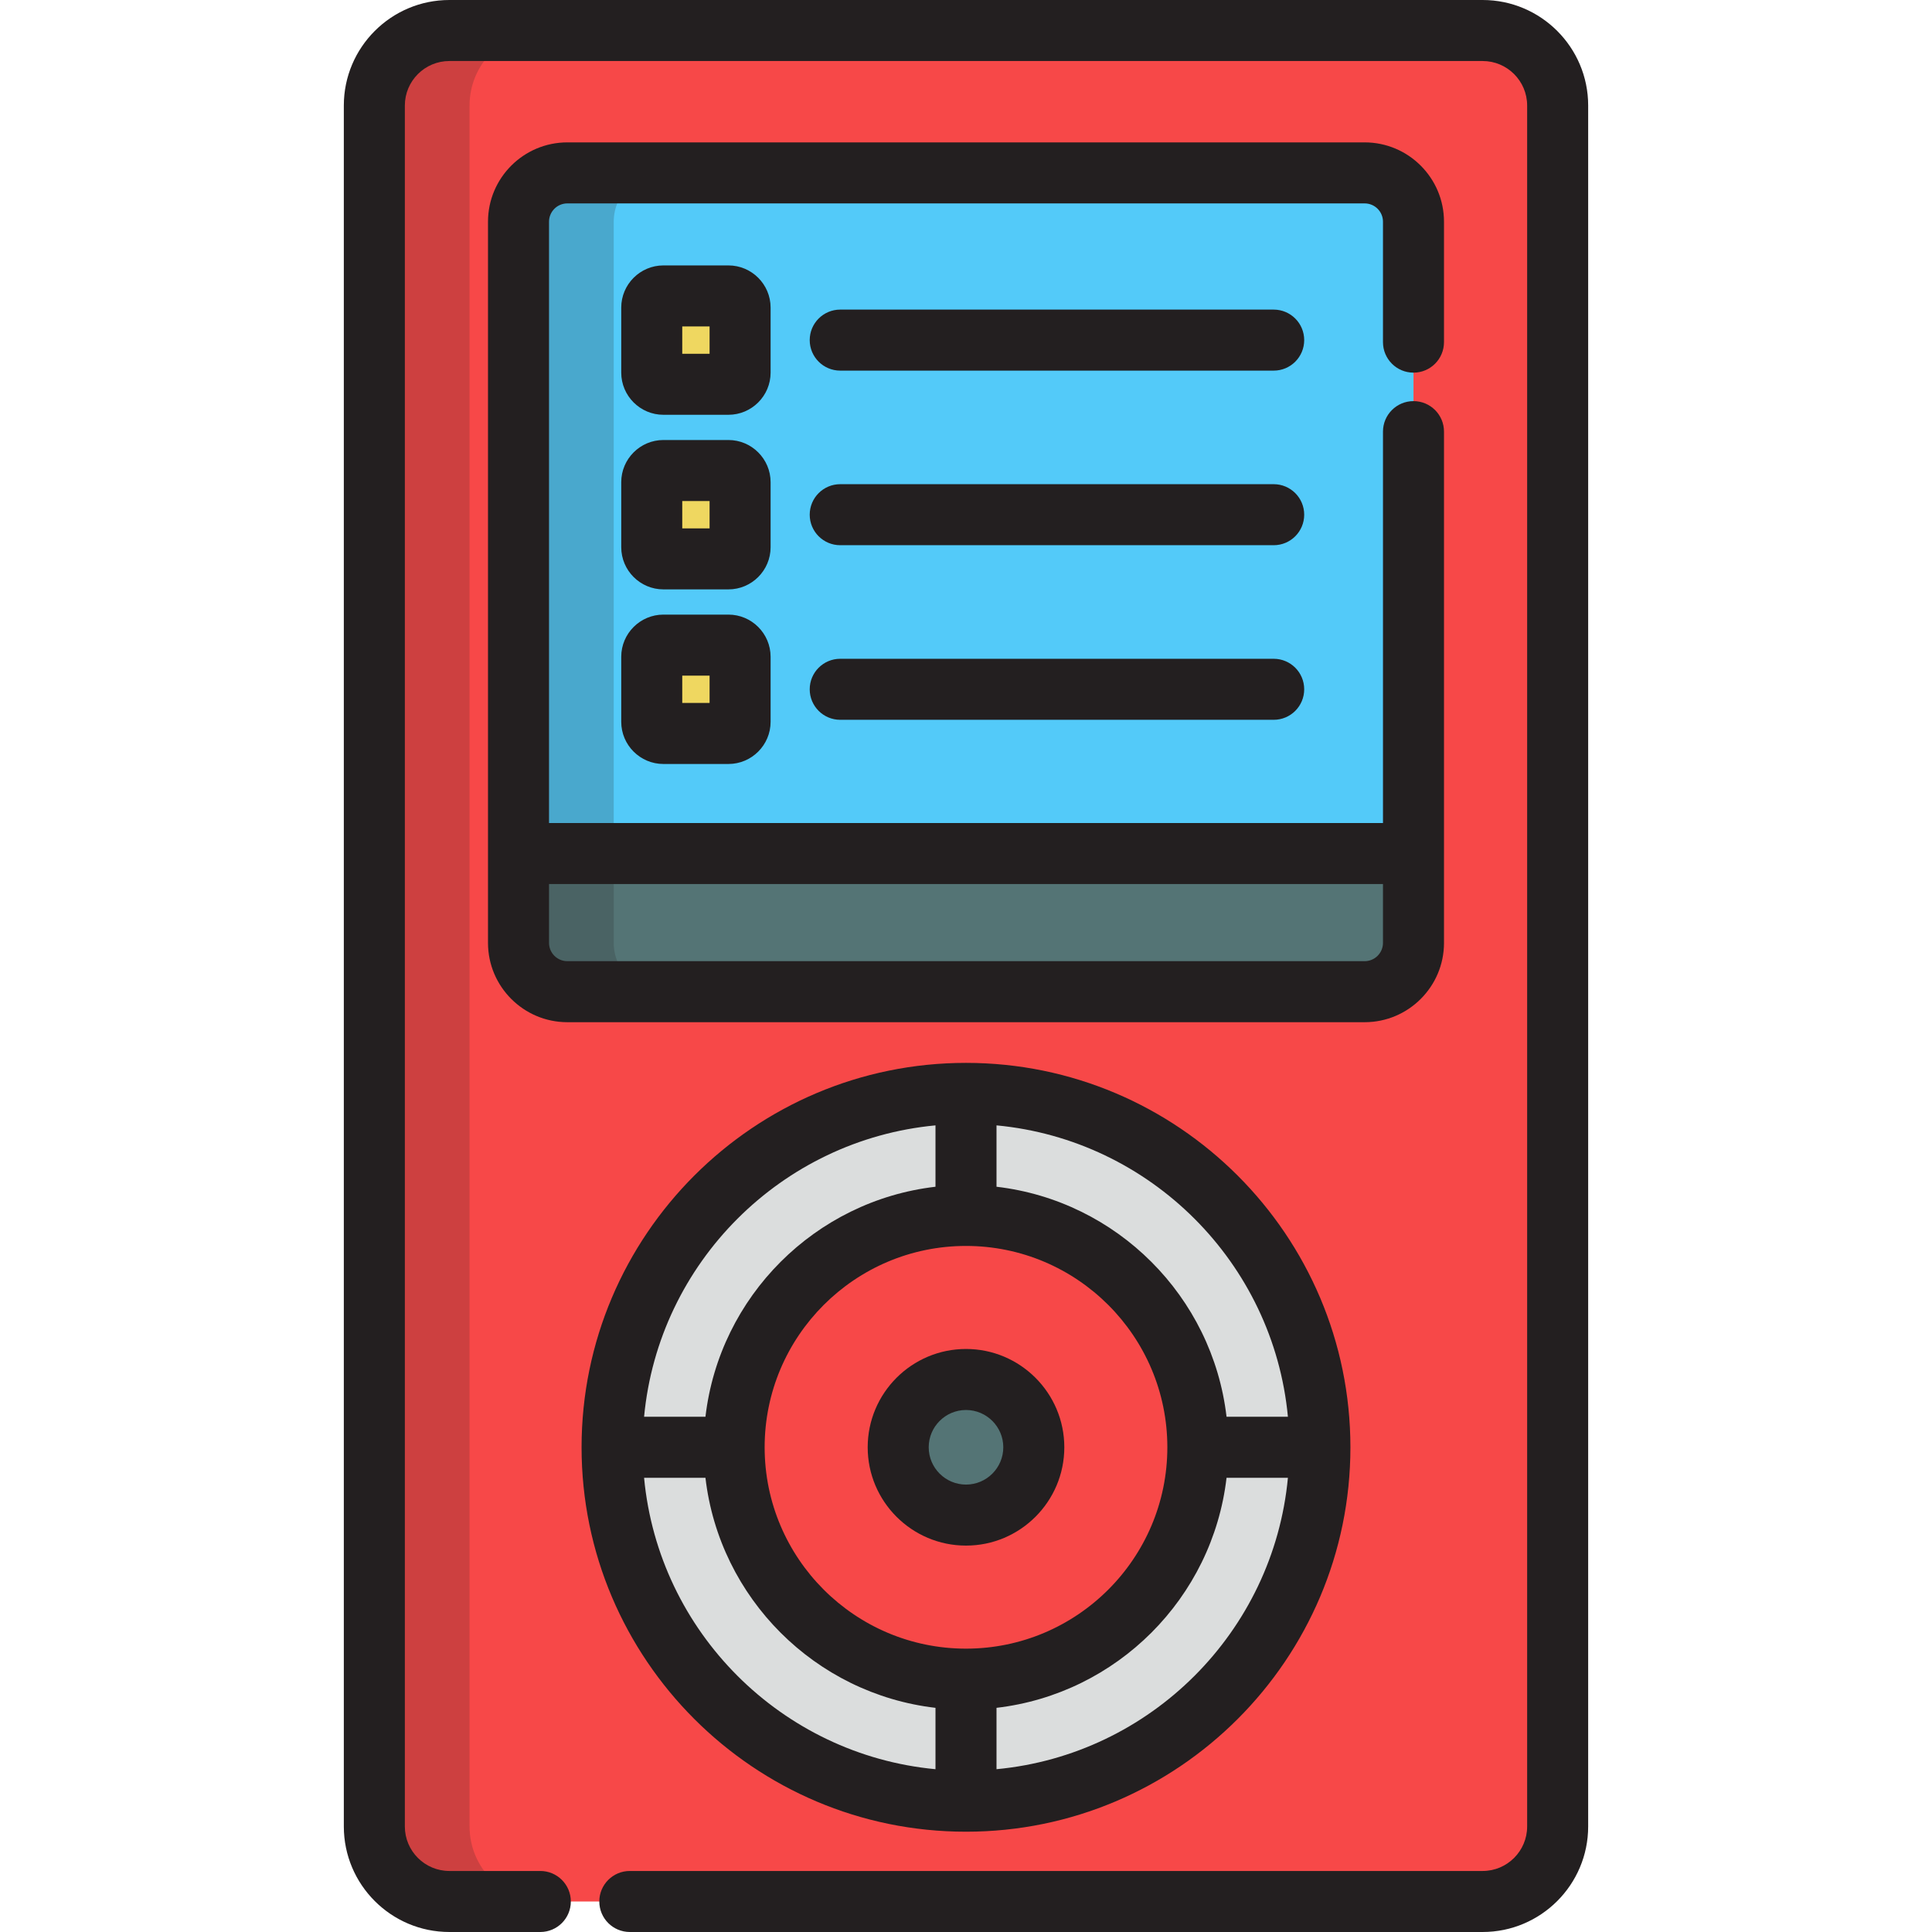
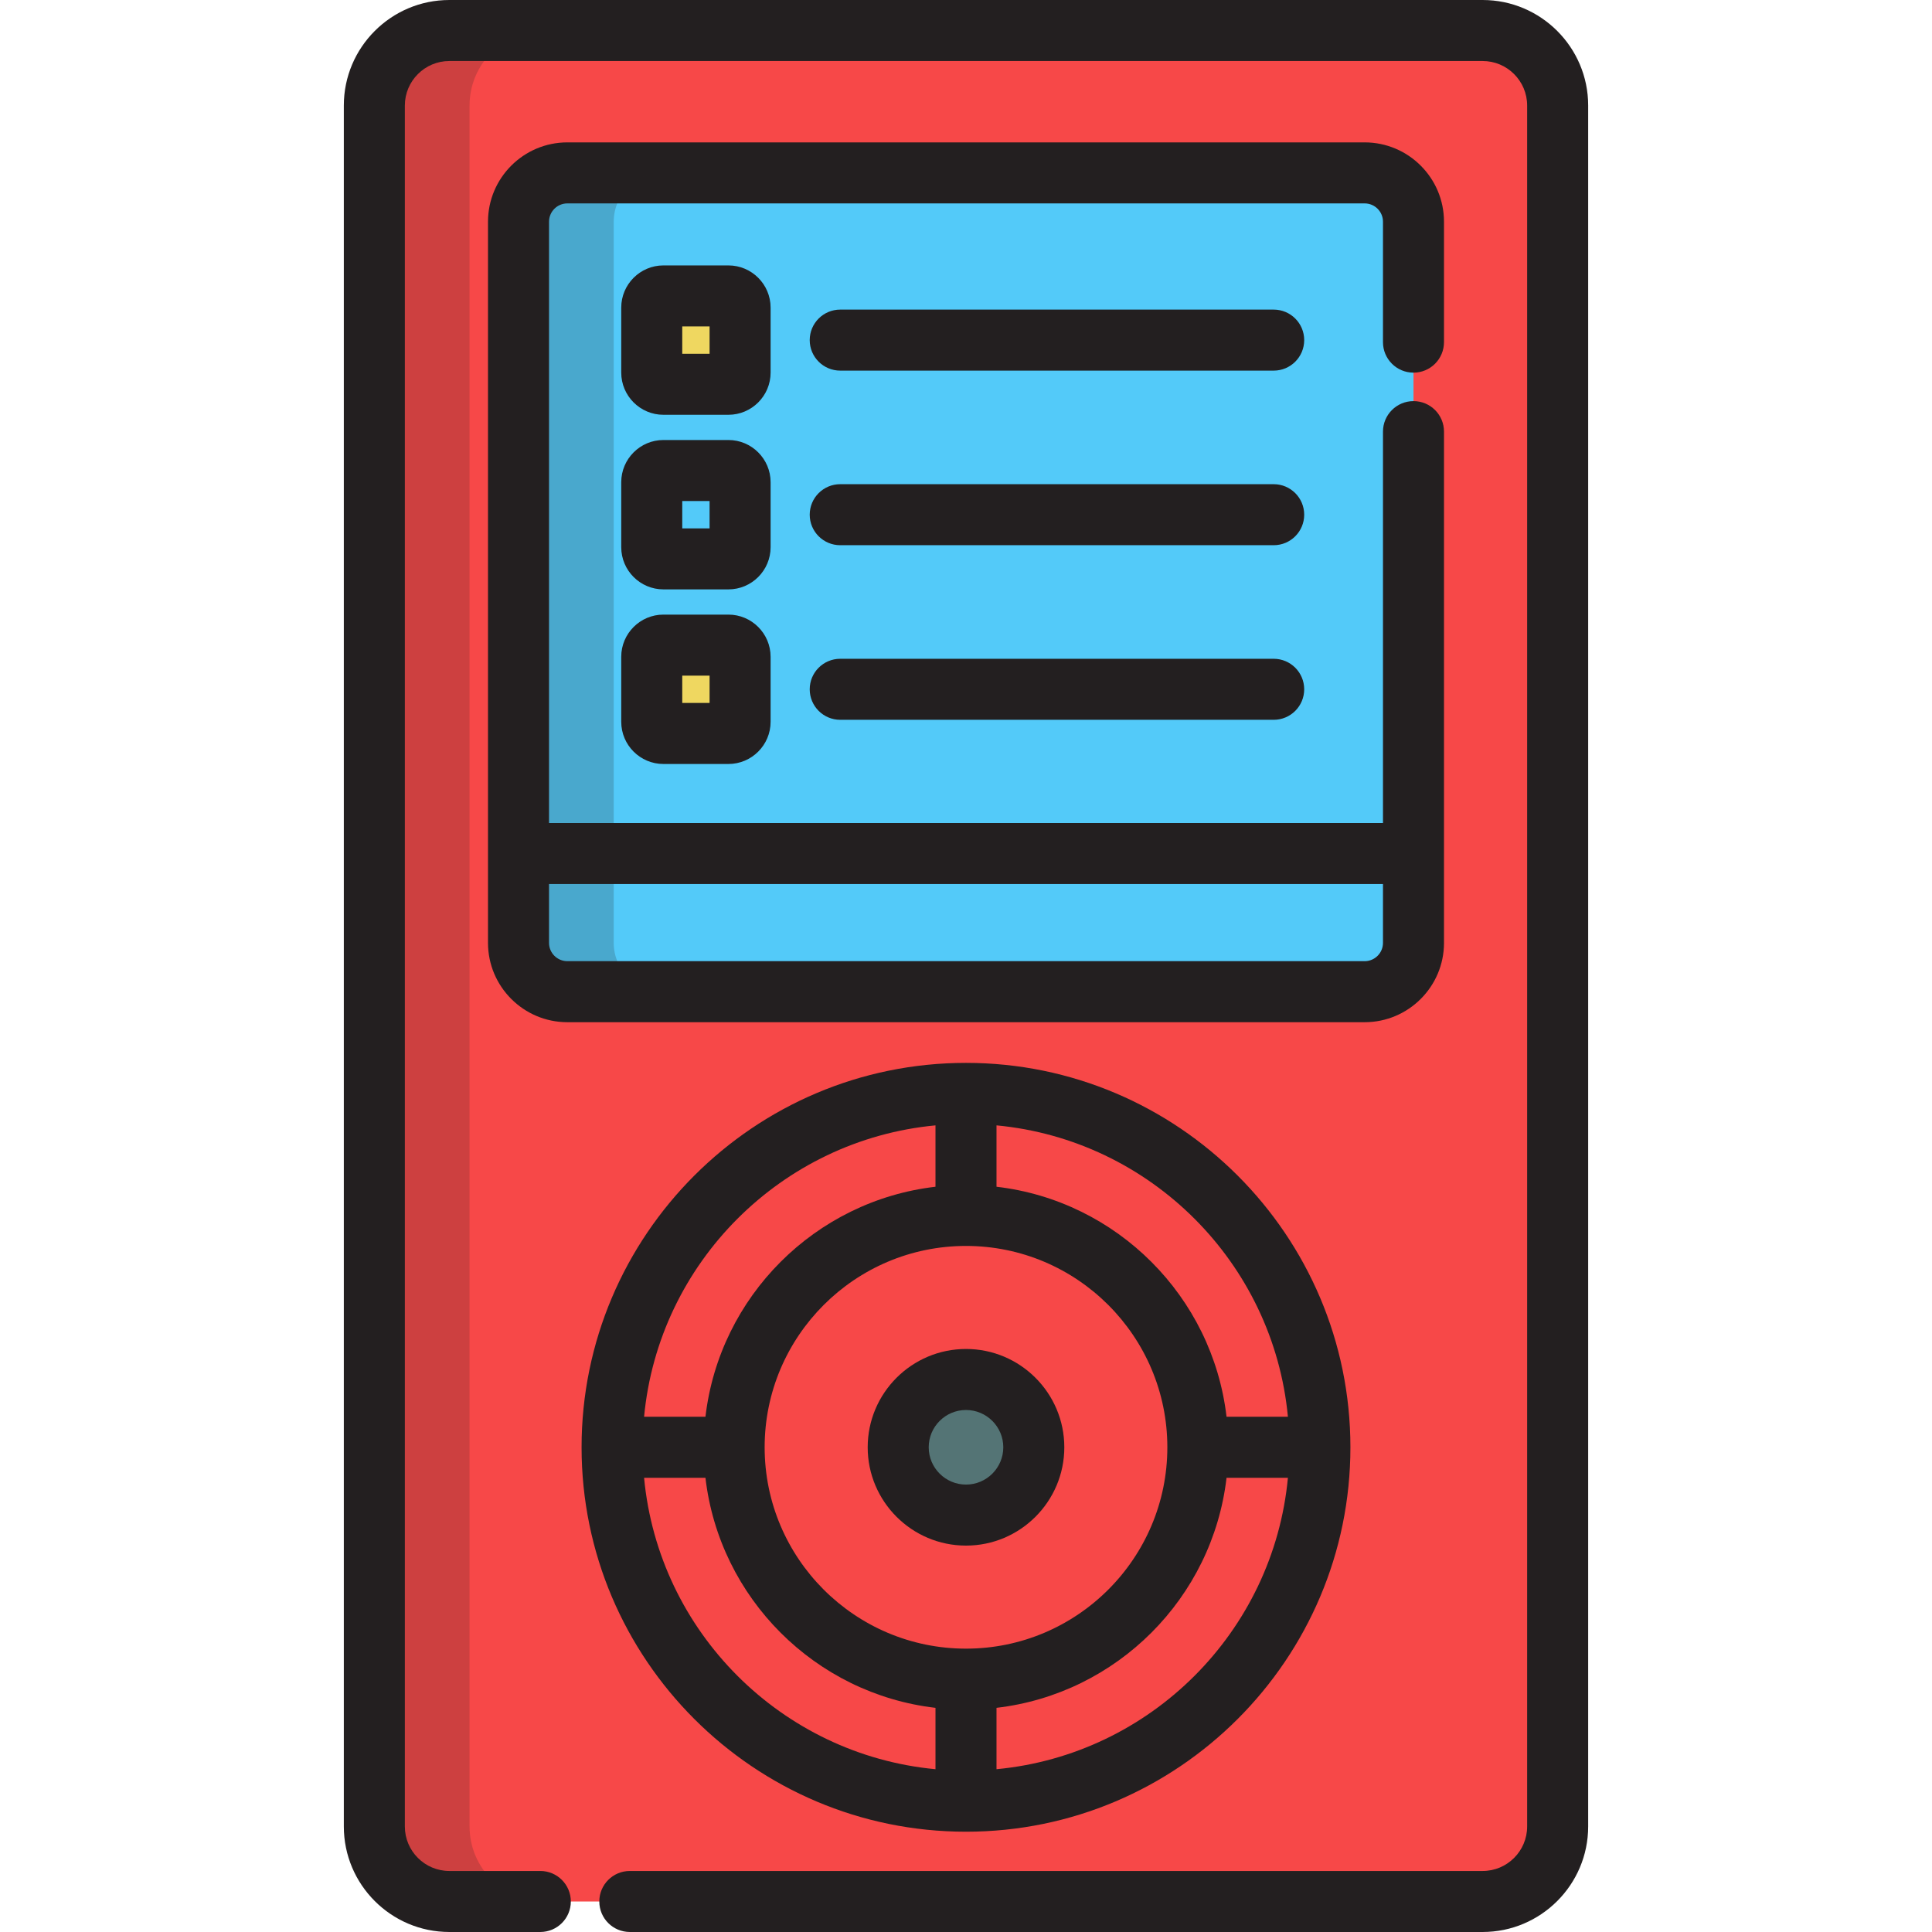
<svg xmlns="http://www.w3.org/2000/svg" height="800px" width="800px" version="1.1" id="Layer_1" viewBox="0 0 512.001 512.001" xml:space="preserve">
  <path style="fill:#F74848;" d="M143.191,503.914h-24.107c-10.979,0-19.879-8.901-19.879-19.878V27.962   c0-10.977,8.9-19.878,19.879-19.878h273.834c10.979,0,19.879,8.901,19.879,19.878v456.074c0,10.977-8.901,19.878-19.879,19.878   H166.909" />
  <path style="fill:#53CAF9;" d="M374.589,90.671V58.756c0-7.145-5.793-12.937-12.937-12.937H150.347   c-7.145,0-12.937,5.793-12.937,12.937V249.87c0,7.145,5.793,12.937,12.937,12.937h211.306c7.145,0,12.937-5.793,12.937-12.937   V114.385" />
  <g>
    <path style="fill:#EFD760;" d="M196.133,98.743c0,1.71-1.386,3.095-3.096,3.095h-17.221c-1.71,0-3.096-1.385-3.096-3.095V81.521    c0-1.71,1.386-3.096,3.096-3.096h17.221c1.71,0,3.096,1.386,3.096,3.096V98.743z" />
-     <path style="fill:#EFD760;" d="M196.133,145.013c0,1.71-1.386,3.096-3.096,3.096h-17.221c-1.71,0-3.096-1.386-3.096-3.096V127.79    c0-1.71,1.386-3.096,3.096-3.096h17.221c1.71,0,3.096,1.386,3.096,3.096V145.013z" />
    <path style="fill:#EFD760;" d="M196.133,191.282c0,1.71-1.386,3.096-3.096,3.096h-17.221c-1.71,0-3.096-1.386-3.096-3.096V174.06    c0-1.71,1.386-3.096,3.096-3.096h17.221c1.71,0,3.096,1.386,3.096,3.096V191.282z" />
  </g>
  <g style="opacity:0.2;">
    <path style="fill:#231F20;" d="M124.436,484.038V27.962c0-10.977,8.9-19.878,19.879-19.878h-25.232    c-10.979,0-19.879,8.901-19.879,19.878v456.074c0,10.977,8.9,19.878,19.879,19.878h24.107h1.124    C133.335,503.914,124.436,495.014,124.436,484.038z" />
  </g>
  <g>
-     <path style="fill:#547475;" d="M137.411,226.198v23.672c0,7.145,5.793,12.937,12.937,12.937h211.306    c7.145,0,12.937-5.793,12.937-12.937v-23.672H137.411z" />
    <circle style="fill:#547475;" cx="256.004" cy="383.541" r="17.969" />
  </g>
-   <path style="fill:#DBDDDD;" d="M255.999,477.337c-51.715,0-93.79-42.075-93.79-93.79c0-51.717,42.074-93.789,93.79-93.789   c51.717,0,93.79,42.072,93.79,93.789C349.789,435.262,307.717,477.337,255.999,477.337z M255.999,322.101   c-33.881,0-61.447,27.565-61.447,61.447s27.565,61.447,61.447,61.447s61.447-27.565,61.447-61.447   C317.446,349.666,289.882,322.101,255.999,322.101z" />
  <g>
    <path style="fill:#231F20;" d="M392.917,0H119.083c-15.419,0-27.965,12.545-27.965,27.963v456.074    c0,15.419,12.545,27.963,27.965,27.963h24.107c4.465,0,8.086-3.619,8.086-8.086c0-4.467-3.62-8.086-8.086-8.086h-24.107    c-6.503,0-11.793-5.289-11.793-11.792V27.963c0-6.502,5.29-11.792,11.793-11.792h273.834c6.503,0,11.794,5.289,11.794,11.792    v456.074c0,6.502-5.29,11.792-11.794,11.792H166.909c-4.465,0-8.086,3.619-8.086,8.086c0,4.467,3.62,8.086,8.086,8.086h226.008    c15.42,0,27.966-12.545,27.966-27.963V27.963C420.883,12.545,408.337,0,392.917,0z" />
    <path style="fill:#231F20;" d="M374.589,98.756c4.467,0,8.086-3.619,8.086-8.086V58.756c0-11.592-9.431-21.023-21.023-21.023    H150.348c-11.592,0-21.023,9.431-21.023,21.023v167.442v23.672c0,11.592,9.431,21.023,21.023,21.023h211.305    c11.592,0,21.023-9.431,21.023-21.023v-23.672V114.385c0-4.467-3.619-8.086-8.086-8.086c-4.465,0-8.086,3.619-8.086,8.086v103.728    H145.496V58.756c0-2.675,2.177-4.851,4.851-4.851h211.305c2.676,0,4.851,2.177,4.851,4.851v31.915    C366.504,95.136,370.124,98.756,374.589,98.756z M366.504,234.284v15.586c0,2.675-2.176,4.851-4.851,4.851H150.348    c-2.675,0-4.851-2.177-4.851-4.851v-15.586H366.504z" />
    <path style="fill:#231F20;" d="M255.999,485.423c56.175,0,101.875-45.701,101.875-101.875v-0.001l0,0c0,0,0,0,0-0.001    c-0.001-56.173-45.701-101.872-101.875-101.872c-56.173,0-101.873,45.699-101.875,101.872c0,0,0,0,0,0.001l0,0v0.001    C154.125,439.722,199.826,485.423,255.999,485.423z M170.689,391.631h16.264c3.711,31.889,29.073,57.252,60.962,60.964v16.264    C207.099,465.02,174.526,432.447,170.689,391.631z M255.999,330.187c29.423,0,53.361,23.938,53.361,53.361    c0,29.423-23.938,53.361-53.361,53.361s-53.361-23.938-53.361-53.361C202.638,354.125,226.576,330.187,255.999,330.187z     M264.085,468.858v-16.264c31.889-3.712,57.251-29.075,60.962-60.964h16.264C337.474,432.447,304.901,465.02,264.085,468.858z     M341.311,375.46h-16.264c-3.713-31.888-29.074-57.248-60.962-60.96v-16.264C304.899,302.074,337.471,334.646,341.311,375.46z     M247.914,298.236V314.5c-31.887,3.712-57.248,29.072-60.961,60.96h-16.264C174.529,334.646,207.101,302.074,247.914,298.236z" />
    <path style="fill:#231F20;" d="M256.002,409.601c14.366,0,26.053-11.689,26.053-26.055c0-14.366-11.688-26.053-26.053-26.053    c-14.367,0-26.054,11.688-26.054,26.053C229.947,397.912,241.635,409.601,256.002,409.601z M256.002,373.664    c5.449,0,9.882,4.433,9.882,9.882c0,5.451-4.433,9.884-9.882,9.884c-5.45,0-9.883-4.433-9.883-9.884    C246.119,378.097,250.553,373.664,256.002,373.664z" />
    <path style="fill:#231F20;" d="M337.541,82.047H222.669c-4.465,0-8.086,3.619-8.086,8.086s3.62,8.086,8.086,8.086h114.872    c4.467,0,8.086-3.619,8.086-8.086S342.007,82.047,337.541,82.047z" />
    <path style="fill:#231F20;" d="M337.541,128.315H222.669c-4.465,0-8.086,3.619-8.086,8.086c0,4.467,3.62,8.086,8.086,8.086h114.872    c4.467,0,8.086-3.619,8.086-8.086S342.007,128.315,337.541,128.315z" />
    <path style="fill:#231F20;" d="M337.541,174.585H222.669c-4.465,0-8.086,3.619-8.086,8.086c0,4.467,3.62,8.086,8.086,8.086h114.872    c4.467,0,8.086-3.619,8.086-8.086C345.626,178.204,342.007,174.585,337.541,174.585z" />
    <path style="fill:#231F20;" d="M204.219,81.521c0-6.166-5.016-11.182-11.182-11.182h-17.221c-6.166,0-11.182,5.016-11.182,11.182    v17.222c0,6.166,5.016,11.181,11.182,11.181h17.221c6.166,0,11.182-5.015,11.182-11.181V81.521z M188.047,93.753h-7.243V86.51    h7.243V93.753z" />
    <path style="fill:#231F20;" d="M204.219,127.79c0-6.166-5.016-11.182-11.182-11.182h-17.221c-6.166,0-11.182,5.016-11.182,11.182    v17.222c0,6.166,5.016,11.182,11.182,11.182h17.221c6.166,0,11.182-5.016,11.182-11.182V127.79z M188.047,140.023h-7.243v-7.244    h7.243V140.023z" />
    <path style="fill:#231F20;" d="M193.036,162.878h-17.221c-6.166,0-11.182,5.016-11.182,11.182v17.223    c0,6.166,5.016,11.182,11.182,11.182h17.221c6.166,0,11.182-5.016,11.182-11.182V174.06    C204.219,167.894,199.202,162.878,193.036,162.878z M188.047,186.293h-7.243v-7.244h7.243V186.293z" />
  </g>
  <g style="opacity:0.2;">
    <path style="fill:#231F20;" d="M162.642,249.87V58.756c0-7.145,5.793-12.937,12.937-12.937h-25.232    c-7.145,0-12.937,5.793-12.937,12.937V249.87c0,7.145,5.793,12.937,12.937,12.937h25.232    C168.435,262.807,162.642,257.014,162.642,249.87z" />
  </g>
</svg>